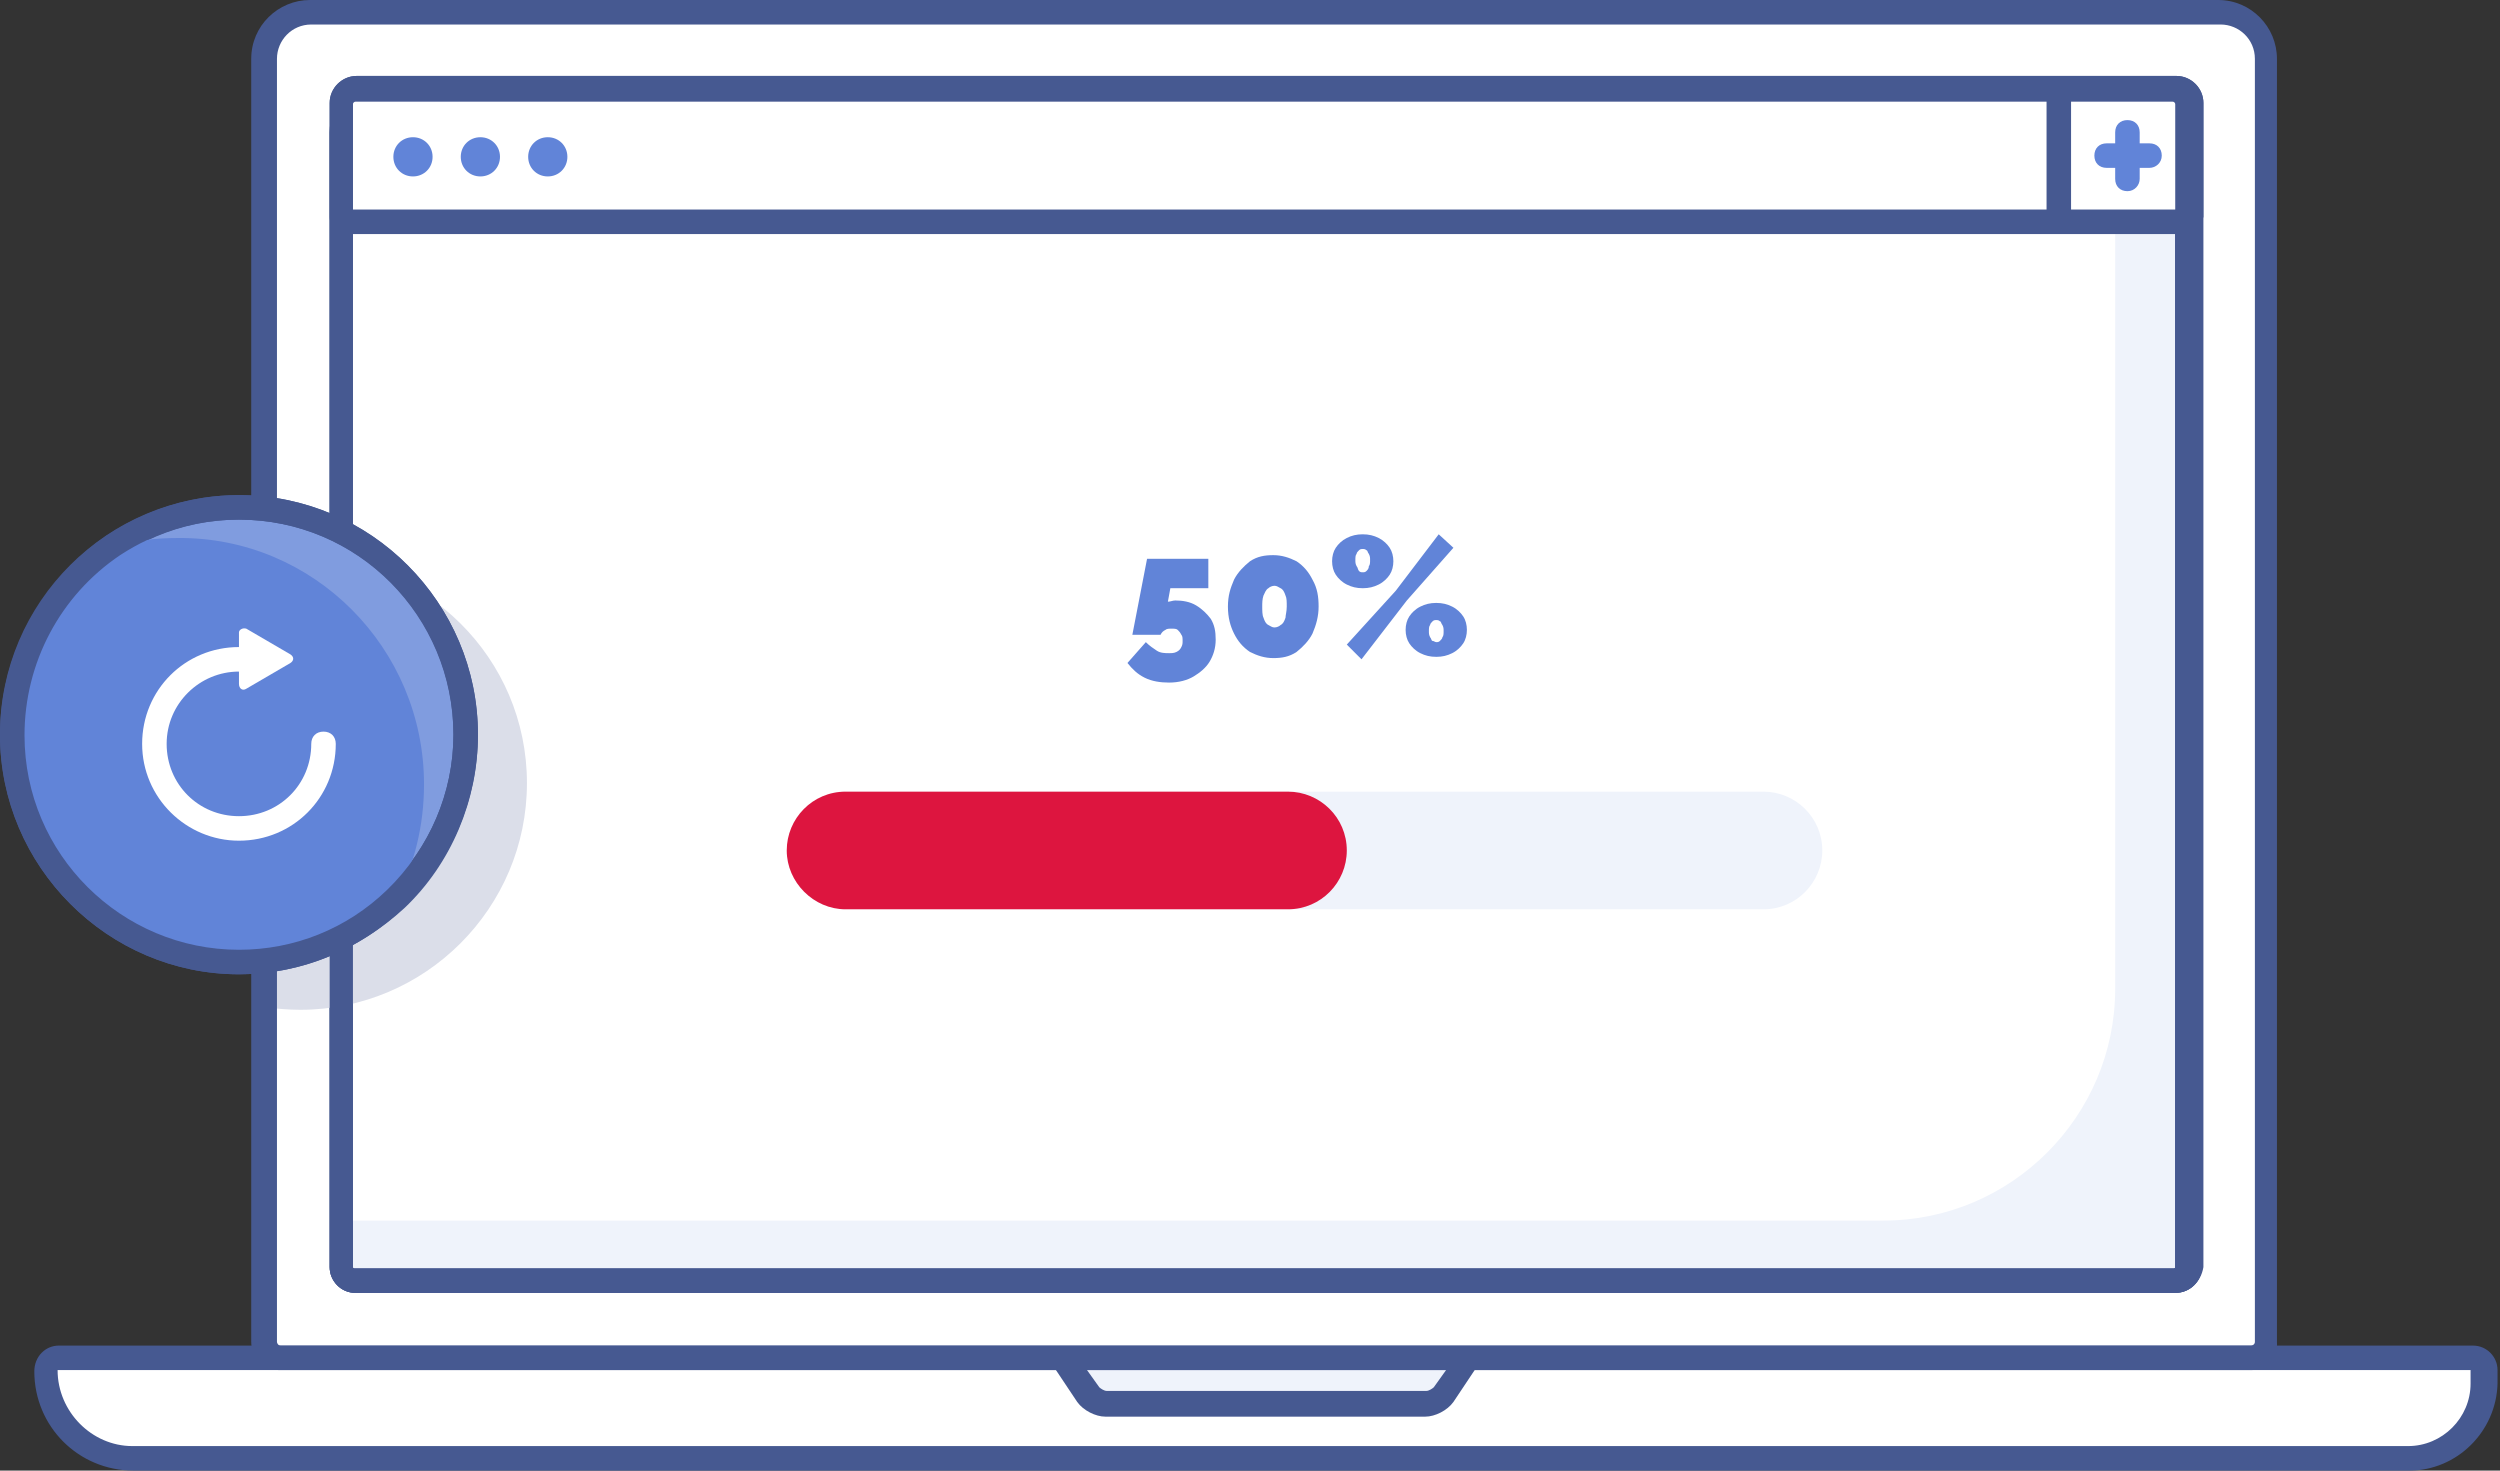
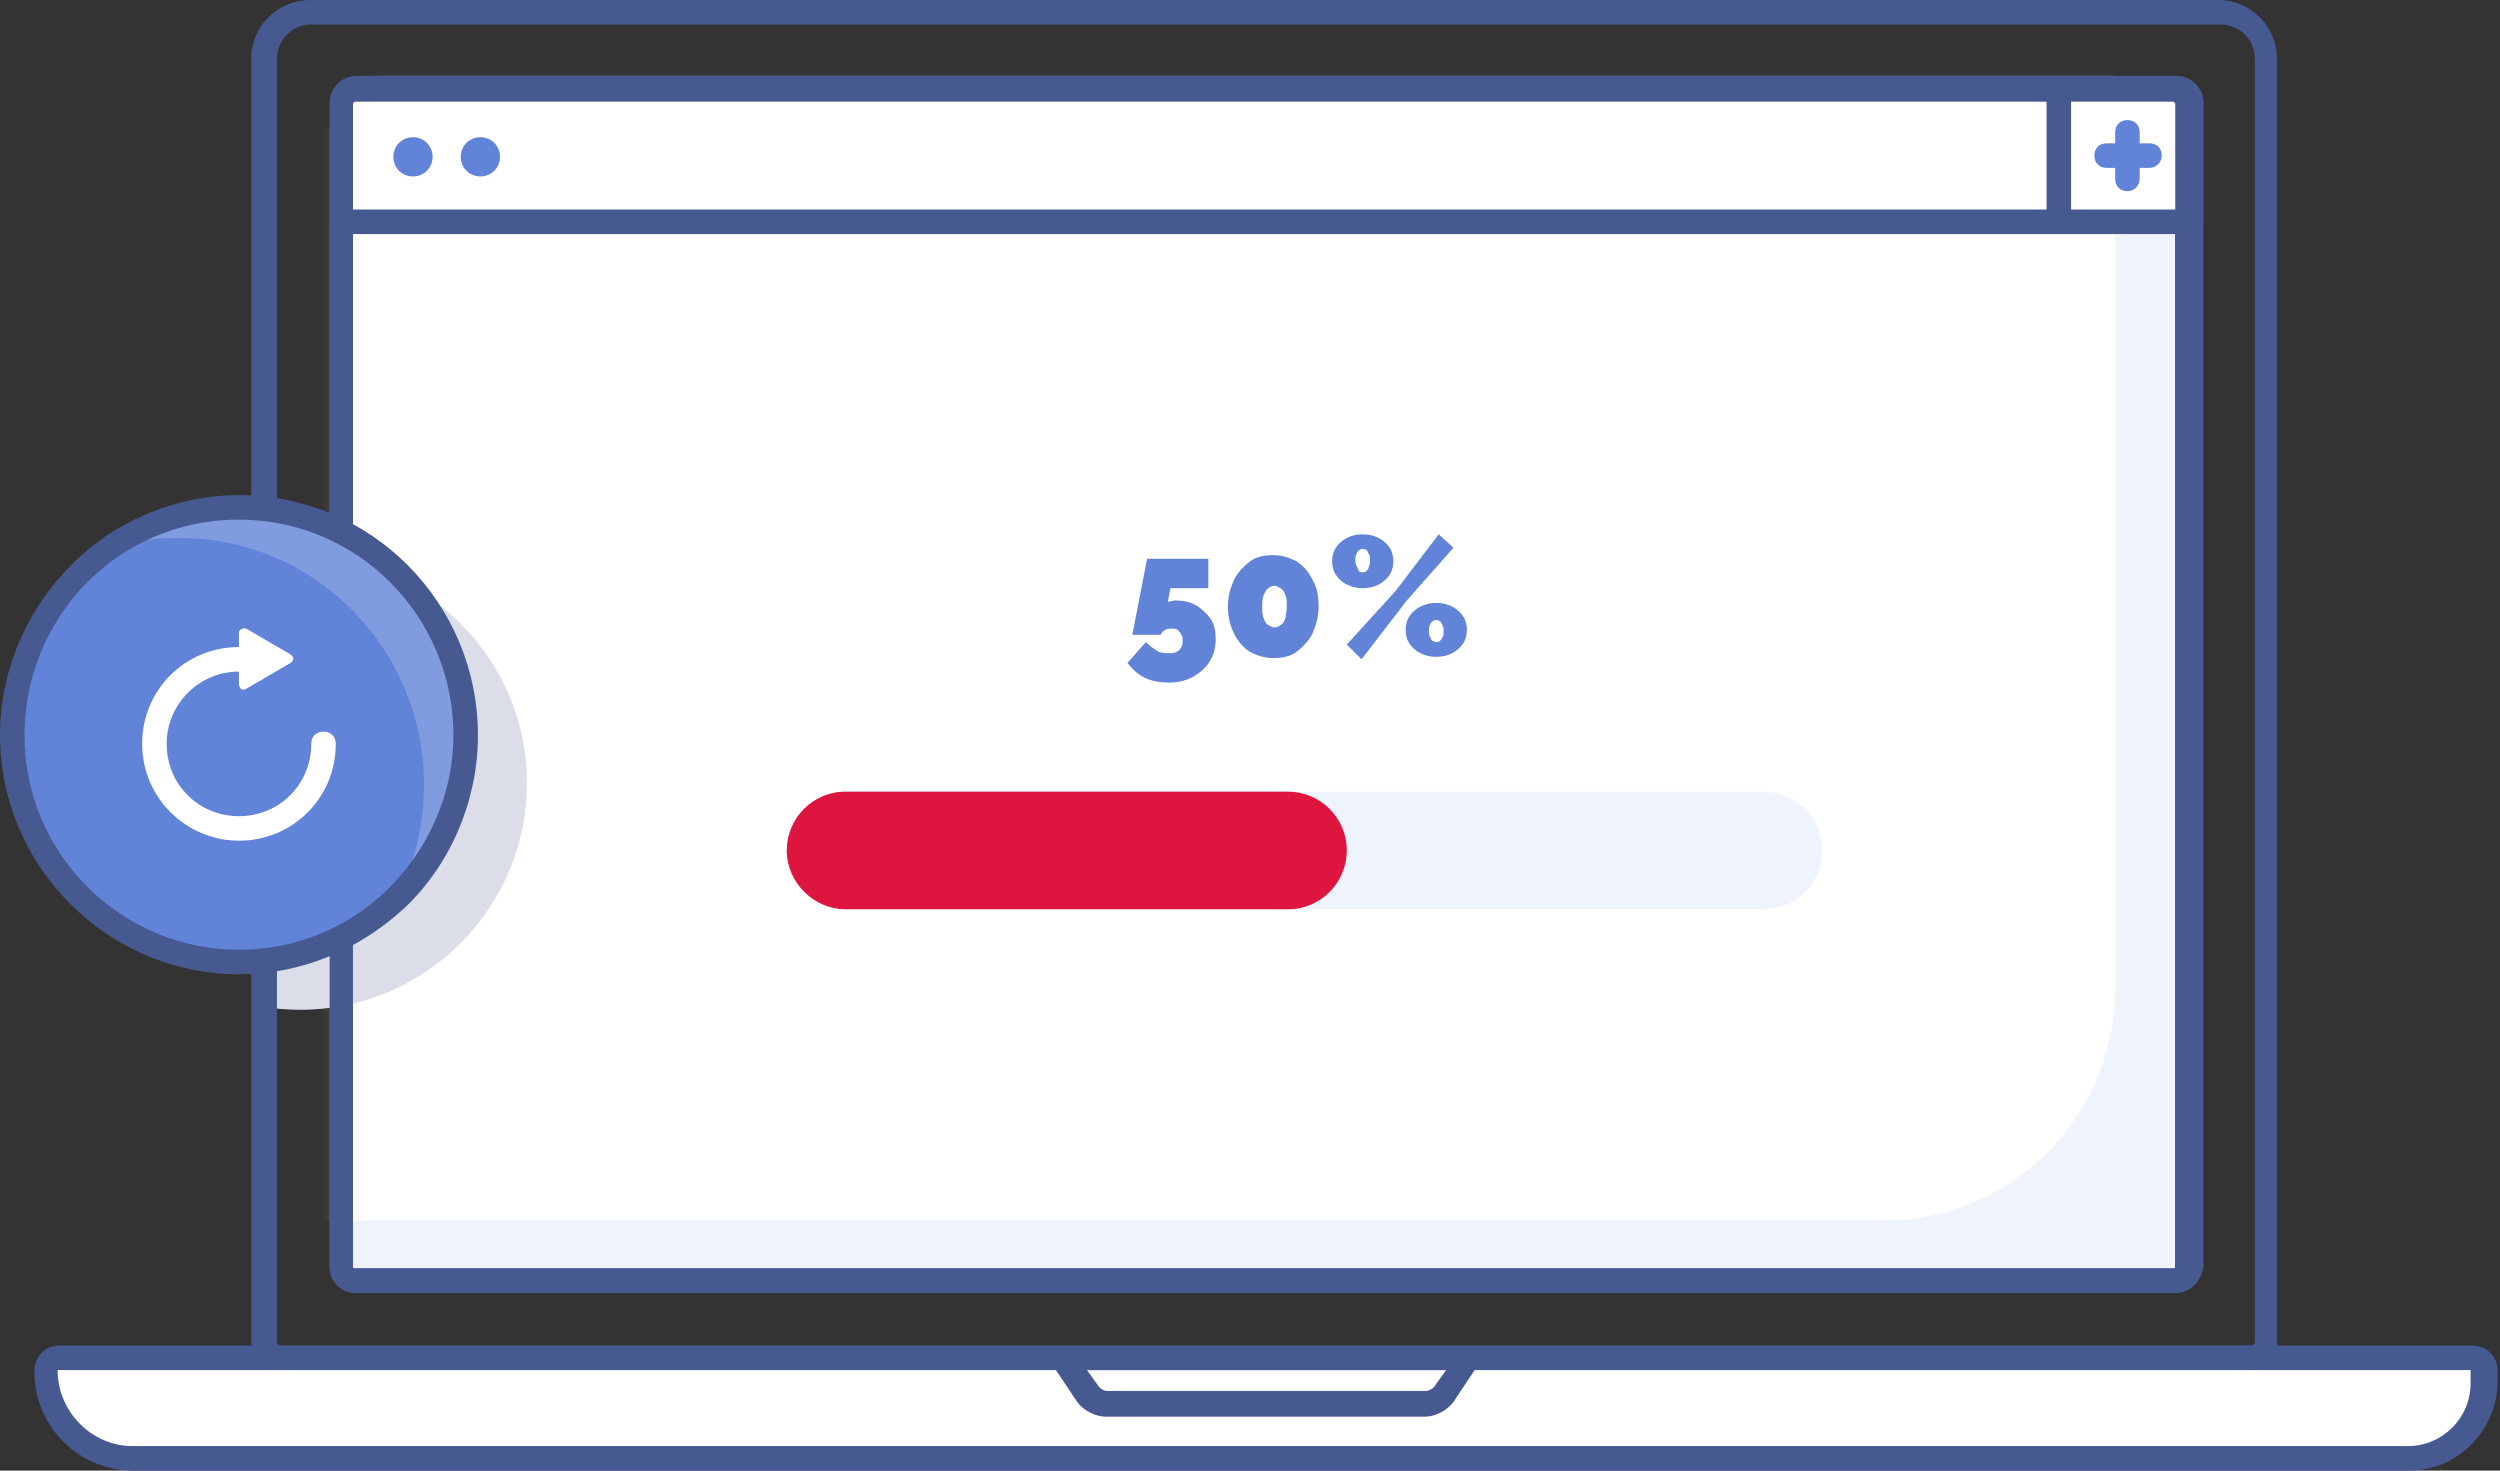
<svg xmlns="http://www.w3.org/2000/svg" width="153" height="90" viewBox="0 0 153 90" fill="none">
  <rect x="0" y="0" width="153" height="90" fill="#333333" stroke="none" />
-   <path d="M19.05 0.75H135.824C137.399 0.75 138.674 2.025 138.674 3.6V82.124C138.674 82.65 138.224 83.1 137.699 83.1H17.1C16.575 83.1 16.125 82.65 16.125 82.124V3.6C16.2 2.025 17.475 0.75 19.05 0.75Z" fill="white" />
  <path d="M23.475 5.475H131.324C132.749 5.475 133.949 6.675 133.949 8.1V77.549C133.949 77.999 133.574 78.374 133.124 78.374H21.75C21.3 78.374 20.925 77.999 20.925 77.549V8.1C20.925 6.6 22.05 5.475 23.475 5.475Z" fill="#EFF3FB" />
  <path d="M133.124 79.124H21.75C20.85 79.124 20.175 78.374 20.175 77.549V8.1C20.175 6.225 21.675 4.725 23.55 4.725H131.399C133.274 4.725 134.774 6.225 134.774 8.1V77.549C134.699 78.449 134.024 79.124 133.124 79.124ZM23.475 6.225C22.425 6.225 21.6 7.05 21.6 8.1V77.549C21.6 77.624 21.675 77.624 21.675 77.624H133.049C133.124 77.624 133.124 77.549 133.124 77.549V8.1C133.124 7.05 132.299 6.225 131.249 6.225H23.475Z" fill="#465991" />
  <mask id="mask0_4414_2834" style="mask-type:luminance" maskUnits="userSpaceOnUse" x="20" y="5" width="114" height="74">
    <path d="M23.475 5.475H131.324C132.749 5.475 133.949 6.675 133.949 8.1V77.549C133.949 77.999 133.574 78.374 133.124 78.374H21.75C21.3 78.374 20.925 77.999 20.925 77.549V8.1C20.925 6.6 22.05 5.475 23.475 5.475Z" fill="white" />
  </mask>
  <g mask="url(#mask0_4414_2834)">
    <path d="M18.975 1.725H126.824C128.249 1.725 129.449 2.925 129.449 4.35V60.524C129.449 68.324 123.074 74.699 115.274 74.699H17.25C16.8 74.699 16.425 74.324 16.425 73.874V4.35C16.425 2.85 17.55 1.725 18.975 1.725Z" fill="white" />
  </g>
  <path d="M133.124 79.124H21.75C20.85 79.124 20.175 78.374 20.175 77.549V8.1C20.175 6.225 21.675 4.725 23.55 4.725H131.399C133.274 4.725 134.774 6.225 134.774 8.1V77.549C134.699 78.449 134.024 79.124 133.124 79.124ZM23.475 6.225C22.425 6.225 21.6 7.05 21.6 8.1V77.549C21.6 77.624 21.675 77.624 21.675 77.624H133.049C133.124 77.624 133.124 77.549 133.124 77.549V8.1C133.124 7.05 132.299 6.225 131.249 6.225H23.475Z" fill="#465991" />
  <path d="M147.449 89.25H8.175C5.25 89.25 2.85 86.85 2.85 83.925V83.85C2.85 83.475 3.15 83.1 3.6 83.1H151.349C151.724 83.1 152.099 83.4 152.099 83.85V84.675C152.024 87.225 149.999 89.25 147.449 89.25Z" fill="white" />
  <path d="M147.449 90H8.175C4.8 90 2.1 87.3 2.1 83.925C2.1 83.025 2.775 82.35 3.6 82.35H151.349C152.174 82.35 152.849 83.025 152.849 83.85V84.675C152.774 87.6 150.374 90 147.449 90ZM151.274 83.85H3.525C3.525 86.4 5.625 88.5 8.1 88.5H147.374C149.474 88.5 151.199 86.775 151.199 84.675V83.85H151.274Z" fill="#465991" />
  <path d="M21.75 5.475H133.124C133.574 5.475 134.024 5.85 134.024 6.375V13.35C134.024 13.5 133.874 13.65 133.724 13.65H21.225C21.075 13.65 20.925 13.5 20.925 13.35V6.3C20.925 5.85 21.3 5.475 21.75 5.475Z" fill="white" />
  <path d="M133.724 14.323H21.225C20.625 14.323 20.175 13.873 20.175 13.273V6.298C20.175 5.398 20.925 4.648 21.825 4.648H133.199C134.099 4.648 134.849 5.398 134.849 6.298V13.273C134.699 13.873 134.249 14.323 133.724 14.323ZM21.675 12.823H133.274V6.298C133.274 6.223 133.199 6.148 133.124 6.148H21.75C21.675 6.148 21.6 6.223 21.6 6.298V12.823H21.675Z" fill="#465991" />
-   <path d="M65.101 83.1H89.775L88.275 85.35C88.05 85.65 87.6 85.95 87.225 85.95H67.651C67.276 85.95 66.826 85.725 66.601 85.35L65.101 83.1Z" fill="#EFF3FB" />
  <path d="M87.225 86.699H67.65C67.05 86.699 66.3 86.324 65.925 85.799L63.675 82.424H91.2L88.95 85.799C88.575 86.324 87.825 86.699 87.225 86.699ZM66.525 83.849L67.275 84.899C67.35 84.974 67.575 85.124 67.725 85.124H87.3C87.45 85.124 87.675 84.974 87.75 84.899L88.5 83.849H66.525Z" fill="#465991" />
  <path d="M24.074 9.598C24.074 8.923 24.599 8.398 25.274 8.398C25.949 8.398 26.474 8.923 26.474 9.598C26.474 10.273 25.949 10.798 25.274 10.798C24.599 10.798 24.074 10.273 24.074 9.598Z" fill="#6184D8" />
  <path d="M28.199 9.598C28.199 8.923 28.724 8.398 29.399 8.398C30.074 8.398 30.599 8.923 30.599 9.598C30.599 10.273 30.074 10.798 29.399 10.798C28.724 10.798 28.199 10.273 28.199 9.598Z" fill="#6184D8" />
-   <path d="M32.324 9.598C32.324 8.923 32.849 8.398 33.524 8.398C34.199 8.398 34.724 8.923 34.724 9.598C34.724 10.273 34.199 10.798 33.524 10.798C32.849 10.798 32.324 10.273 32.324 9.598Z" fill="#6184D8" />
  <path d="M126.749 5.324H125.249V13.574H126.749V5.324Z" fill="#465991" />
  <path d="M130.199 11.7C129.749 11.7 129.449 11.4 129.449 10.95V8.1C129.449 7.65 129.749 7.35 130.199 7.35C130.649 7.35 130.949 7.65 130.949 8.1V10.95C130.949 11.325 130.649 11.7 130.199 11.7Z" fill="#6184D8" />
  <path d="M131.55 10.273H128.925C128.475 10.273 128.175 9.973 128.175 9.523C128.175 9.073 128.475 8.773 128.925 8.773H131.55C132 8.773 132.3 9.073 132.3 9.523C132.3 9.973 131.925 10.273 131.55 10.273Z" fill="#6184D8" />
  <path d="M32.249 47.925C32.249 55.575 26.024 61.8 18.374 61.8C17.624 61.8 16.874 61.725 16.199 61.65V34.275C16.949 34.2 17.624 34.125 18.374 34.125C26.024 34.125 32.249 40.275 32.249 47.925Z" fill="#DBDEE9" />
  <path d="M51.749 55.649H107.924C109.949 55.649 111.524 53.999 111.524 52.049C111.524 50.024 109.874 48.449 107.924 48.449H51.749C49.724 48.449 48.149 50.099 48.149 52.049C48.149 53.999 49.799 55.649 51.749 55.649Z" fill="#EFF3FB" />
  <path d="M51.749 55.649H78.824C80.849 55.649 82.424 53.999 82.424 52.049C82.424 50.024 80.774 48.449 78.824 48.449H51.749C49.724 48.449 48.149 50.099 48.149 52.049C48.149 53.999 49.799 55.649 51.749 55.649Z" fill="#DD153F" />
  <path d="M71.55 41.774C71.025 41.774 70.5 41.699 70.05 41.474C69.6 41.249 69.3 40.949 69 40.574L70.125 39.299C70.35 39.524 70.575 39.674 70.8 39.824C71.025 39.974 71.325 39.974 71.55 39.974C71.7 39.974 71.85 39.974 72 39.899C72.15 39.824 72.225 39.749 72.3 39.599C72.375 39.449 72.375 39.374 72.375 39.224C72.375 39.074 72.375 38.924 72.3 38.849C72.225 38.699 72.15 38.624 72.075 38.549C72 38.474 71.85 38.474 71.7 38.474C71.55 38.474 71.4 38.474 71.325 38.549C71.175 38.624 71.1 38.699 71.025 38.849H69.3L70.2 34.199H73.95V35.999H71.625L71.475 36.824C71.625 36.824 71.775 36.749 71.925 36.749C72.375 36.749 72.825 36.824 73.2 37.049C73.575 37.274 73.875 37.574 74.1 37.874C74.325 38.249 74.4 38.624 74.4 39.149C74.4 39.674 74.25 40.124 74.025 40.499C73.8 40.874 73.425 41.174 73.05 41.399C72.675 41.624 72.15 41.774 71.55 41.774Z" fill="#6184D8" />
  <path d="M80.699 37.125C80.699 37.725 80.549 38.25 80.324 38.775C80.099 39.225 79.724 39.6 79.349 39.9C78.899 40.2 78.449 40.275 77.924 40.275C77.399 40.275 76.949 40.125 76.499 39.9C76.049 39.6 75.749 39.225 75.524 38.775C75.299 38.325 75.149 37.8 75.149 37.125C75.149 36.45 75.299 36 75.524 35.475C75.749 35.025 76.124 34.65 76.499 34.35C76.949 34.05 77.399 33.975 77.924 33.975C78.449 33.975 78.899 34.125 79.349 34.35C79.799 34.65 80.099 35.025 80.324 35.475C80.624 36 80.699 36.525 80.699 37.125ZM78.749 37.125C78.749 36.825 78.749 36.6 78.674 36.45C78.599 36.225 78.524 36.075 78.374 36C78.224 35.925 78.149 35.85 77.999 35.85C77.849 35.85 77.699 35.925 77.624 36C77.474 36.075 77.399 36.3 77.324 36.45C77.249 36.675 77.249 36.9 77.249 37.125C77.249 37.35 77.249 37.65 77.324 37.8C77.399 38.025 77.474 38.175 77.624 38.25C77.774 38.325 77.849 38.4 77.999 38.4C78.149 38.4 78.299 38.325 78.374 38.25C78.524 38.175 78.599 38.025 78.674 37.8C78.674 37.65 78.749 37.425 78.749 37.125Z" fill="#6184D8" />
  <path d="M83.399 35.999C83.024 35.999 82.724 35.924 82.424 35.774C82.124 35.624 81.899 35.399 81.749 35.174C81.599 34.949 81.524 34.649 81.524 34.349C81.524 34.049 81.599 33.749 81.749 33.524C81.899 33.299 82.124 33.074 82.424 32.924C82.724 32.774 83.024 32.699 83.399 32.699C83.774 32.699 84.074 32.774 84.374 32.924C84.674 33.074 84.899 33.299 85.049 33.524C85.199 33.749 85.274 34.049 85.274 34.349C85.274 34.649 85.199 34.949 85.049 35.174C84.899 35.399 84.674 35.624 84.374 35.774C84.074 35.924 83.774 35.999 83.399 35.999ZM82.424 39.449L85.424 36.149L88.049 32.699L88.949 33.524L86.099 36.749L83.324 40.349L82.424 39.449ZM83.399 35.024C83.474 35.024 83.549 35.024 83.624 34.949C83.699 34.874 83.774 34.799 83.774 34.649C83.849 34.574 83.849 34.424 83.849 34.274C83.849 34.124 83.849 34.049 83.774 33.899C83.699 33.824 83.699 33.674 83.624 33.674C83.549 33.599 83.474 33.599 83.399 33.599C83.324 33.599 83.249 33.599 83.174 33.674C83.099 33.749 83.024 33.824 83.024 33.899C82.949 33.974 82.949 34.124 82.949 34.274C82.949 34.424 82.949 34.499 83.024 34.649C83.099 34.724 83.099 34.874 83.174 34.949C83.249 35.024 83.324 35.024 83.399 35.024ZM87.899 40.199C87.524 40.199 87.224 40.124 86.924 39.974C86.624 39.824 86.399 39.599 86.249 39.374C86.099 39.149 86.024 38.849 86.024 38.549C86.024 38.249 86.099 37.949 86.249 37.724C86.399 37.499 86.624 37.274 86.924 37.124C87.224 36.974 87.524 36.899 87.899 36.899C88.274 36.899 88.574 36.974 88.874 37.124C89.174 37.274 89.399 37.499 89.549 37.724C89.699 37.949 89.774 38.249 89.774 38.549C89.774 38.849 89.699 39.149 89.549 39.374C89.399 39.599 89.174 39.824 88.874 39.974C88.574 40.124 88.274 40.199 87.899 40.199ZM87.899 39.299C87.974 39.299 88.049 39.299 88.124 39.224C88.199 39.149 88.274 39.074 88.274 38.999C88.349 38.924 88.349 38.774 88.349 38.624C88.349 38.474 88.349 38.399 88.274 38.249C88.199 38.174 88.199 38.024 88.124 38.024C88.049 37.949 87.974 37.949 87.899 37.949C87.824 37.949 87.749 37.949 87.674 38.024C87.599 38.099 87.524 38.174 87.524 38.249C87.449 38.324 87.449 38.474 87.449 38.624C87.449 38.774 87.449 38.849 87.524 38.999C87.599 39.074 87.599 39.224 87.674 39.224C87.749 39.224 87.824 39.299 87.899 39.299Z" fill="#6184D8" />
  <path d="M133.124 79.123H21.75C20.85 79.123 20.175 78.373 20.175 77.548V6.298C20.175 5.398 20.925 4.648 21.825 4.648H133.199C134.099 4.648 134.849 5.398 134.849 6.298V77.548C134.699 78.448 134.024 79.123 133.124 79.123ZM21.75 6.223C21.675 6.223 21.6 6.298 21.6 6.373V77.623C21.6 77.698 21.675 77.698 21.675 77.698H133.049C133.124 77.698 133.124 77.623 133.124 77.623V6.373C133.124 6.298 133.049 6.223 132.974 6.223H21.75Z" fill="#465991" />
  <path d="M137.774 83.85H17.1C16.2 83.85 15.375 83.1 15.375 82.124V3.6C15.375 1.575 17.025 0 18.975 0H135.749C137.774 0 139.349 1.65 139.349 3.6V82.124C139.424 83.1 138.674 83.85 137.774 83.85ZM19.05 1.5C17.85 1.5 16.95 2.475 16.95 3.6V82.124C16.95 82.2 17.025 82.35 17.175 82.35H137.774C137.849 82.35 137.999 82.275 137.999 82.124V3.6C137.999 2.4 137.024 1.5 135.899 1.5H19.05Z" fill="#465991" />
  <path d="M14.625 58.801C22.288 58.801 28.5 52.589 28.5 44.926C28.5 37.263 22.288 31.051 14.625 31.051C6.962 31.051 0.75 37.263 0.75 44.926C0.75 52.589 6.962 58.801 14.625 58.801Z" fill="#809CDF" />
-   <path d="M14.625 59.626C6.6 59.626 0 53.026 0 44.926C0 36.826 6.6 30.301 14.625 30.301C22.65 30.301 29.25 36.901 29.25 44.926C29.25 52.951 22.725 59.626 14.625 59.626ZM14.625 31.801C7.425 31.801 1.5 37.726 1.5 44.926C1.5 52.126 7.425 58.051 14.625 58.051C21.825 58.051 27.75 52.201 27.75 44.926C27.75 37.651 21.9 31.801 14.625 31.801Z" fill="#465991" />
  <path d="M25.95 48.001C25.95 50.551 25.35 52.951 24.225 55.051C21.75 57.451 18.375 58.876 14.625 58.876C6.975 58.876 0.75 52.651 0.75 45.001C0.75 40.201 3.225 35.926 6.975 33.451C8.25 33.076 9.525 32.926 10.875 32.926C19.2 32.851 25.95 39.676 25.95 48.001Z" fill="#6184D8" />
  <path d="M14.625 59.626C6.6 59.626 0 53.026 0 45.001C0 40.126 2.475 35.551 6.525 32.776C8.925 31.201 11.7 30.301 14.625 30.301C22.725 30.301 29.25 36.901 29.25 45.001C29.25 48.976 27.6 52.876 24.75 55.576C21.975 58.126 18.45 59.626 14.625 59.626ZM14.625 31.801C12 31.801 9.525 32.551 7.35 33.976C3.675 36.451 1.5 40.576 1.5 45.001C1.5 52.276 7.425 58.126 14.625 58.126C18 58.126 21.225 56.851 23.7 54.451C26.25 51.976 27.75 48.526 27.75 45.001C27.75 37.726 21.9 31.801 14.625 31.801Z" fill="#465991" />
  <path d="M14.624 51.45C11.399 51.45 8.699 48.825 8.699 45.525C8.699 42.225 11.324 39.6 14.624 39.6C15.074 39.6 15.374 39.9 15.374 40.35C15.374 40.8 15.074 41.1 14.624 41.1C12.224 41.1 10.199 43.05 10.199 45.525C10.199 48 12.149 49.95 14.624 49.95C17.099 49.95 19.049 48 19.049 45.525C19.049 45.075 19.349 44.775 19.799 44.775C20.249 44.775 20.549 45.075 20.549 45.525C20.549 48.825 17.924 51.45 14.624 51.45Z" fill="white" />
  <path d="M15.075 38.475L17.775 40.05C18 40.2 18 40.425 17.775 40.575L15.075 42.15C14.85 42.3 14.625 42.15 14.625 41.85V38.7C14.625 38.55 14.85 38.4 15.075 38.475Z" fill="white" />
</svg>